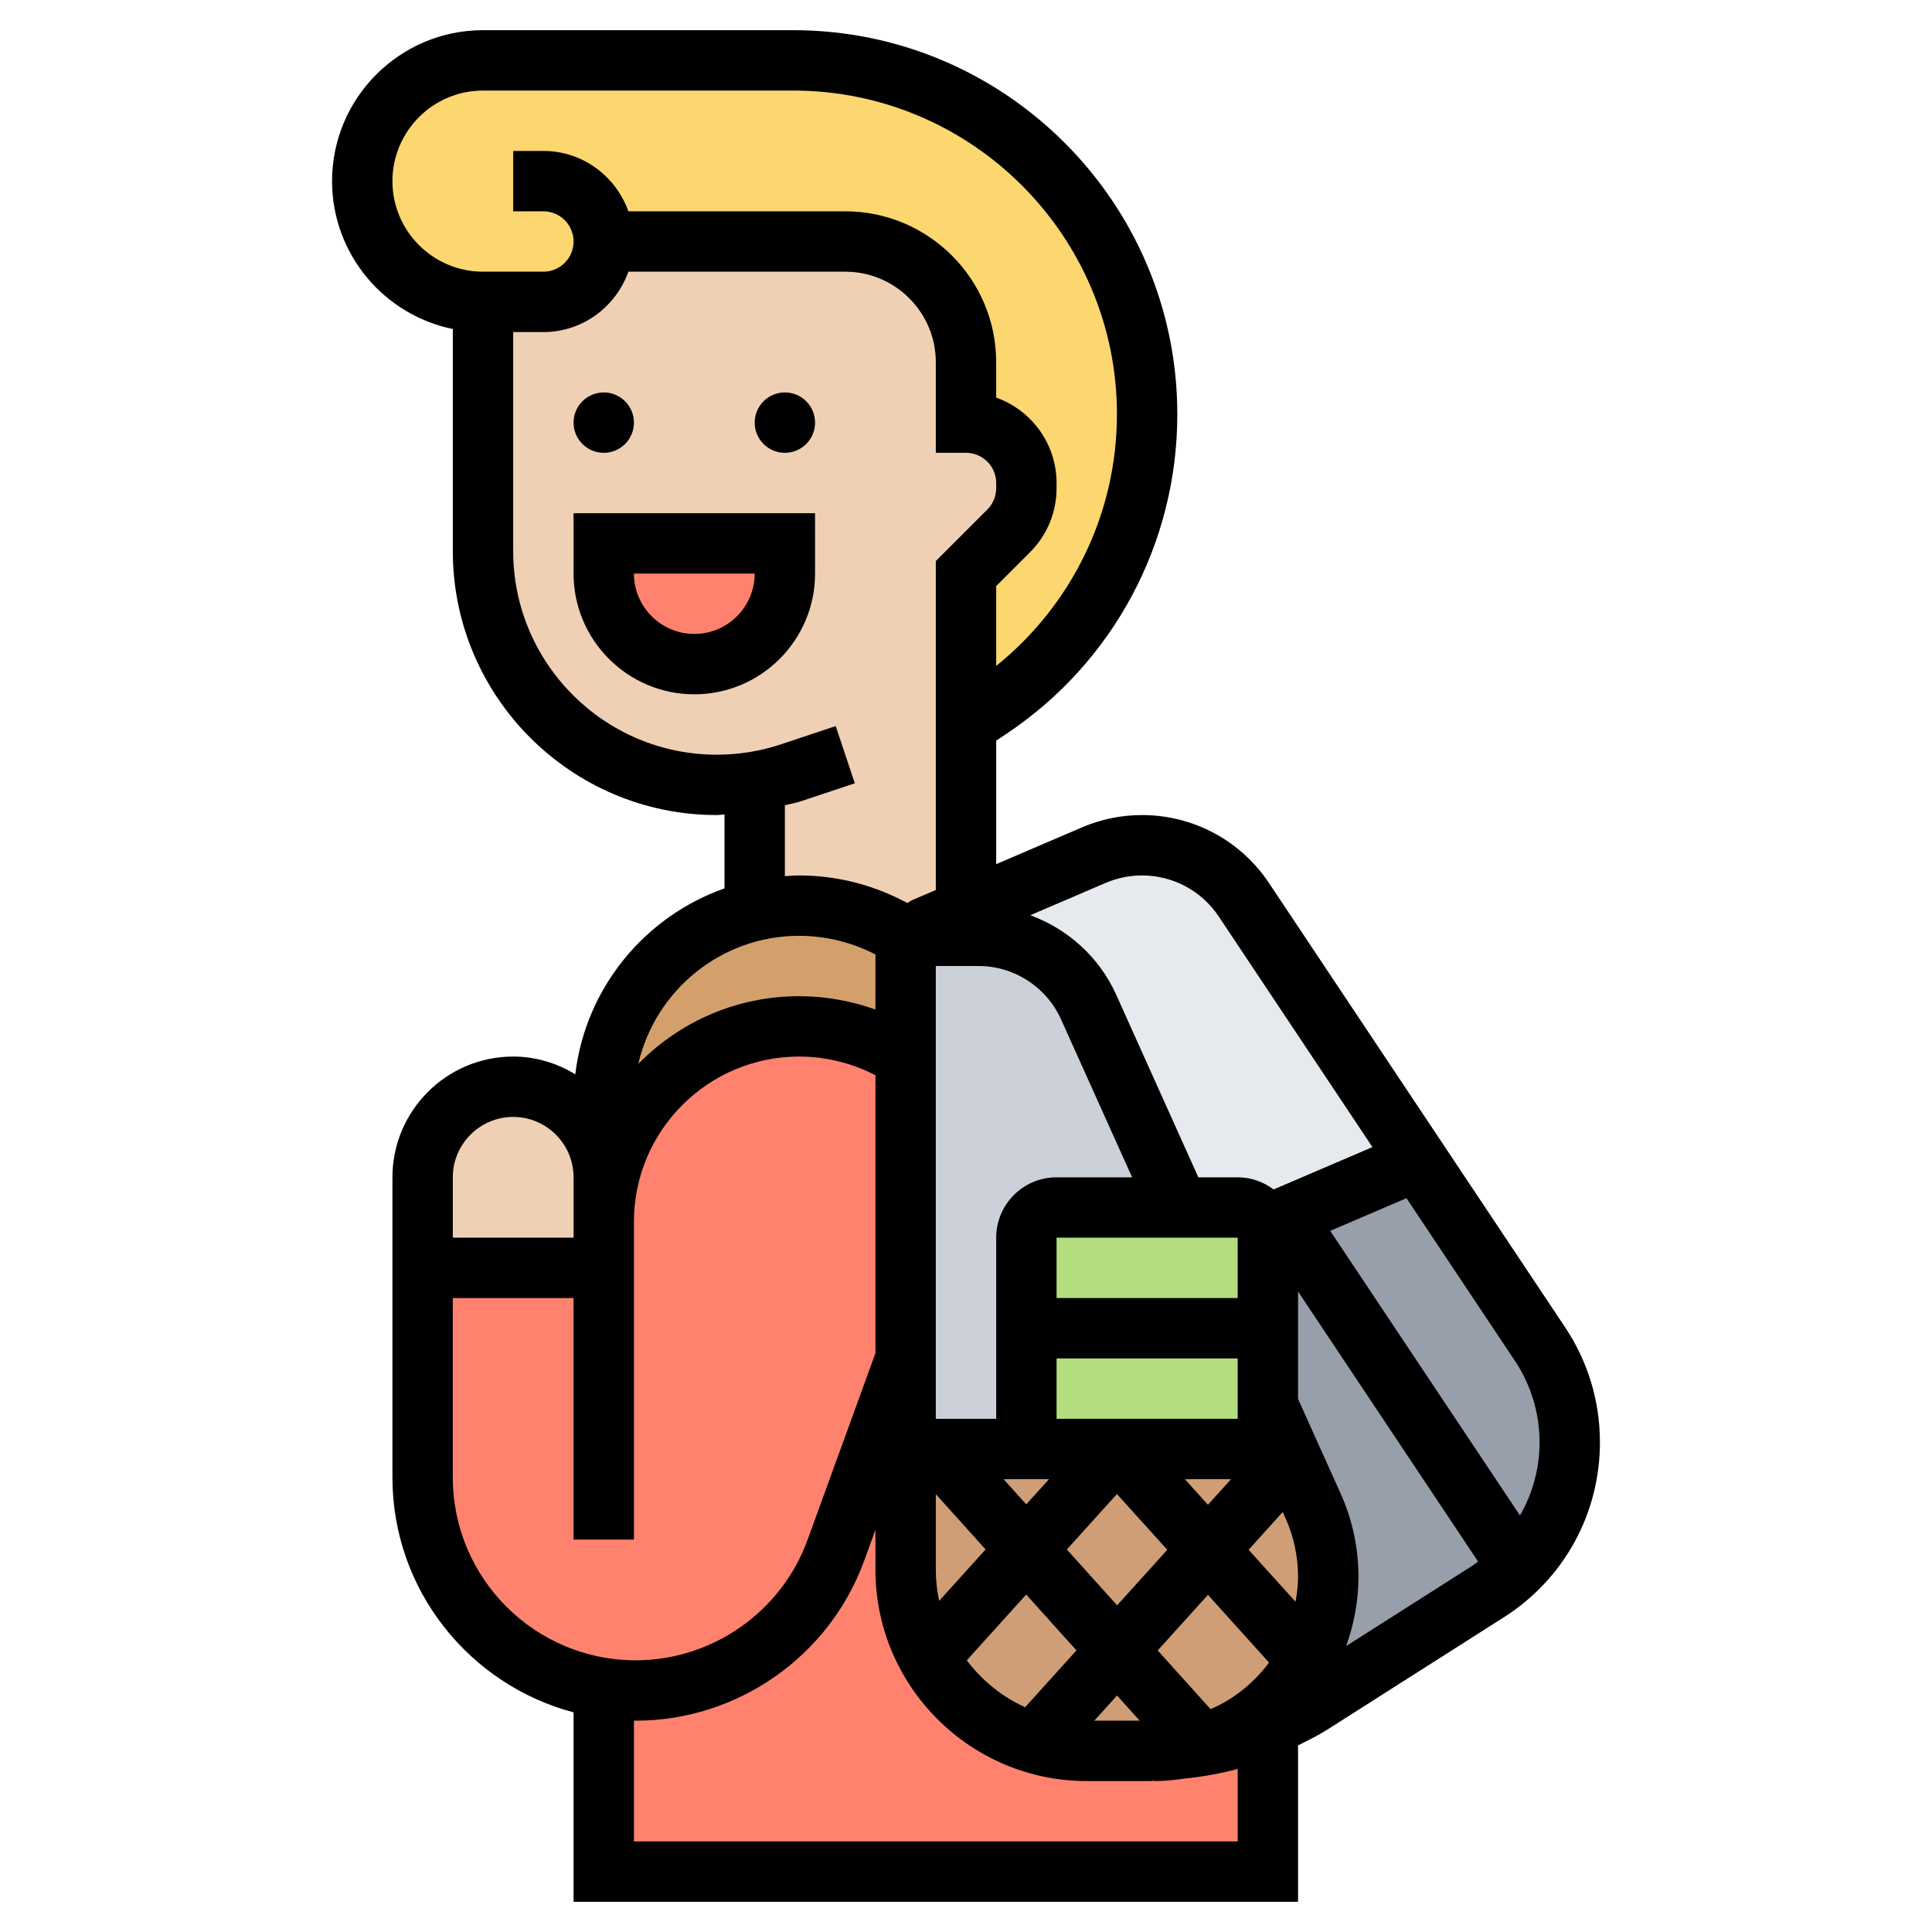
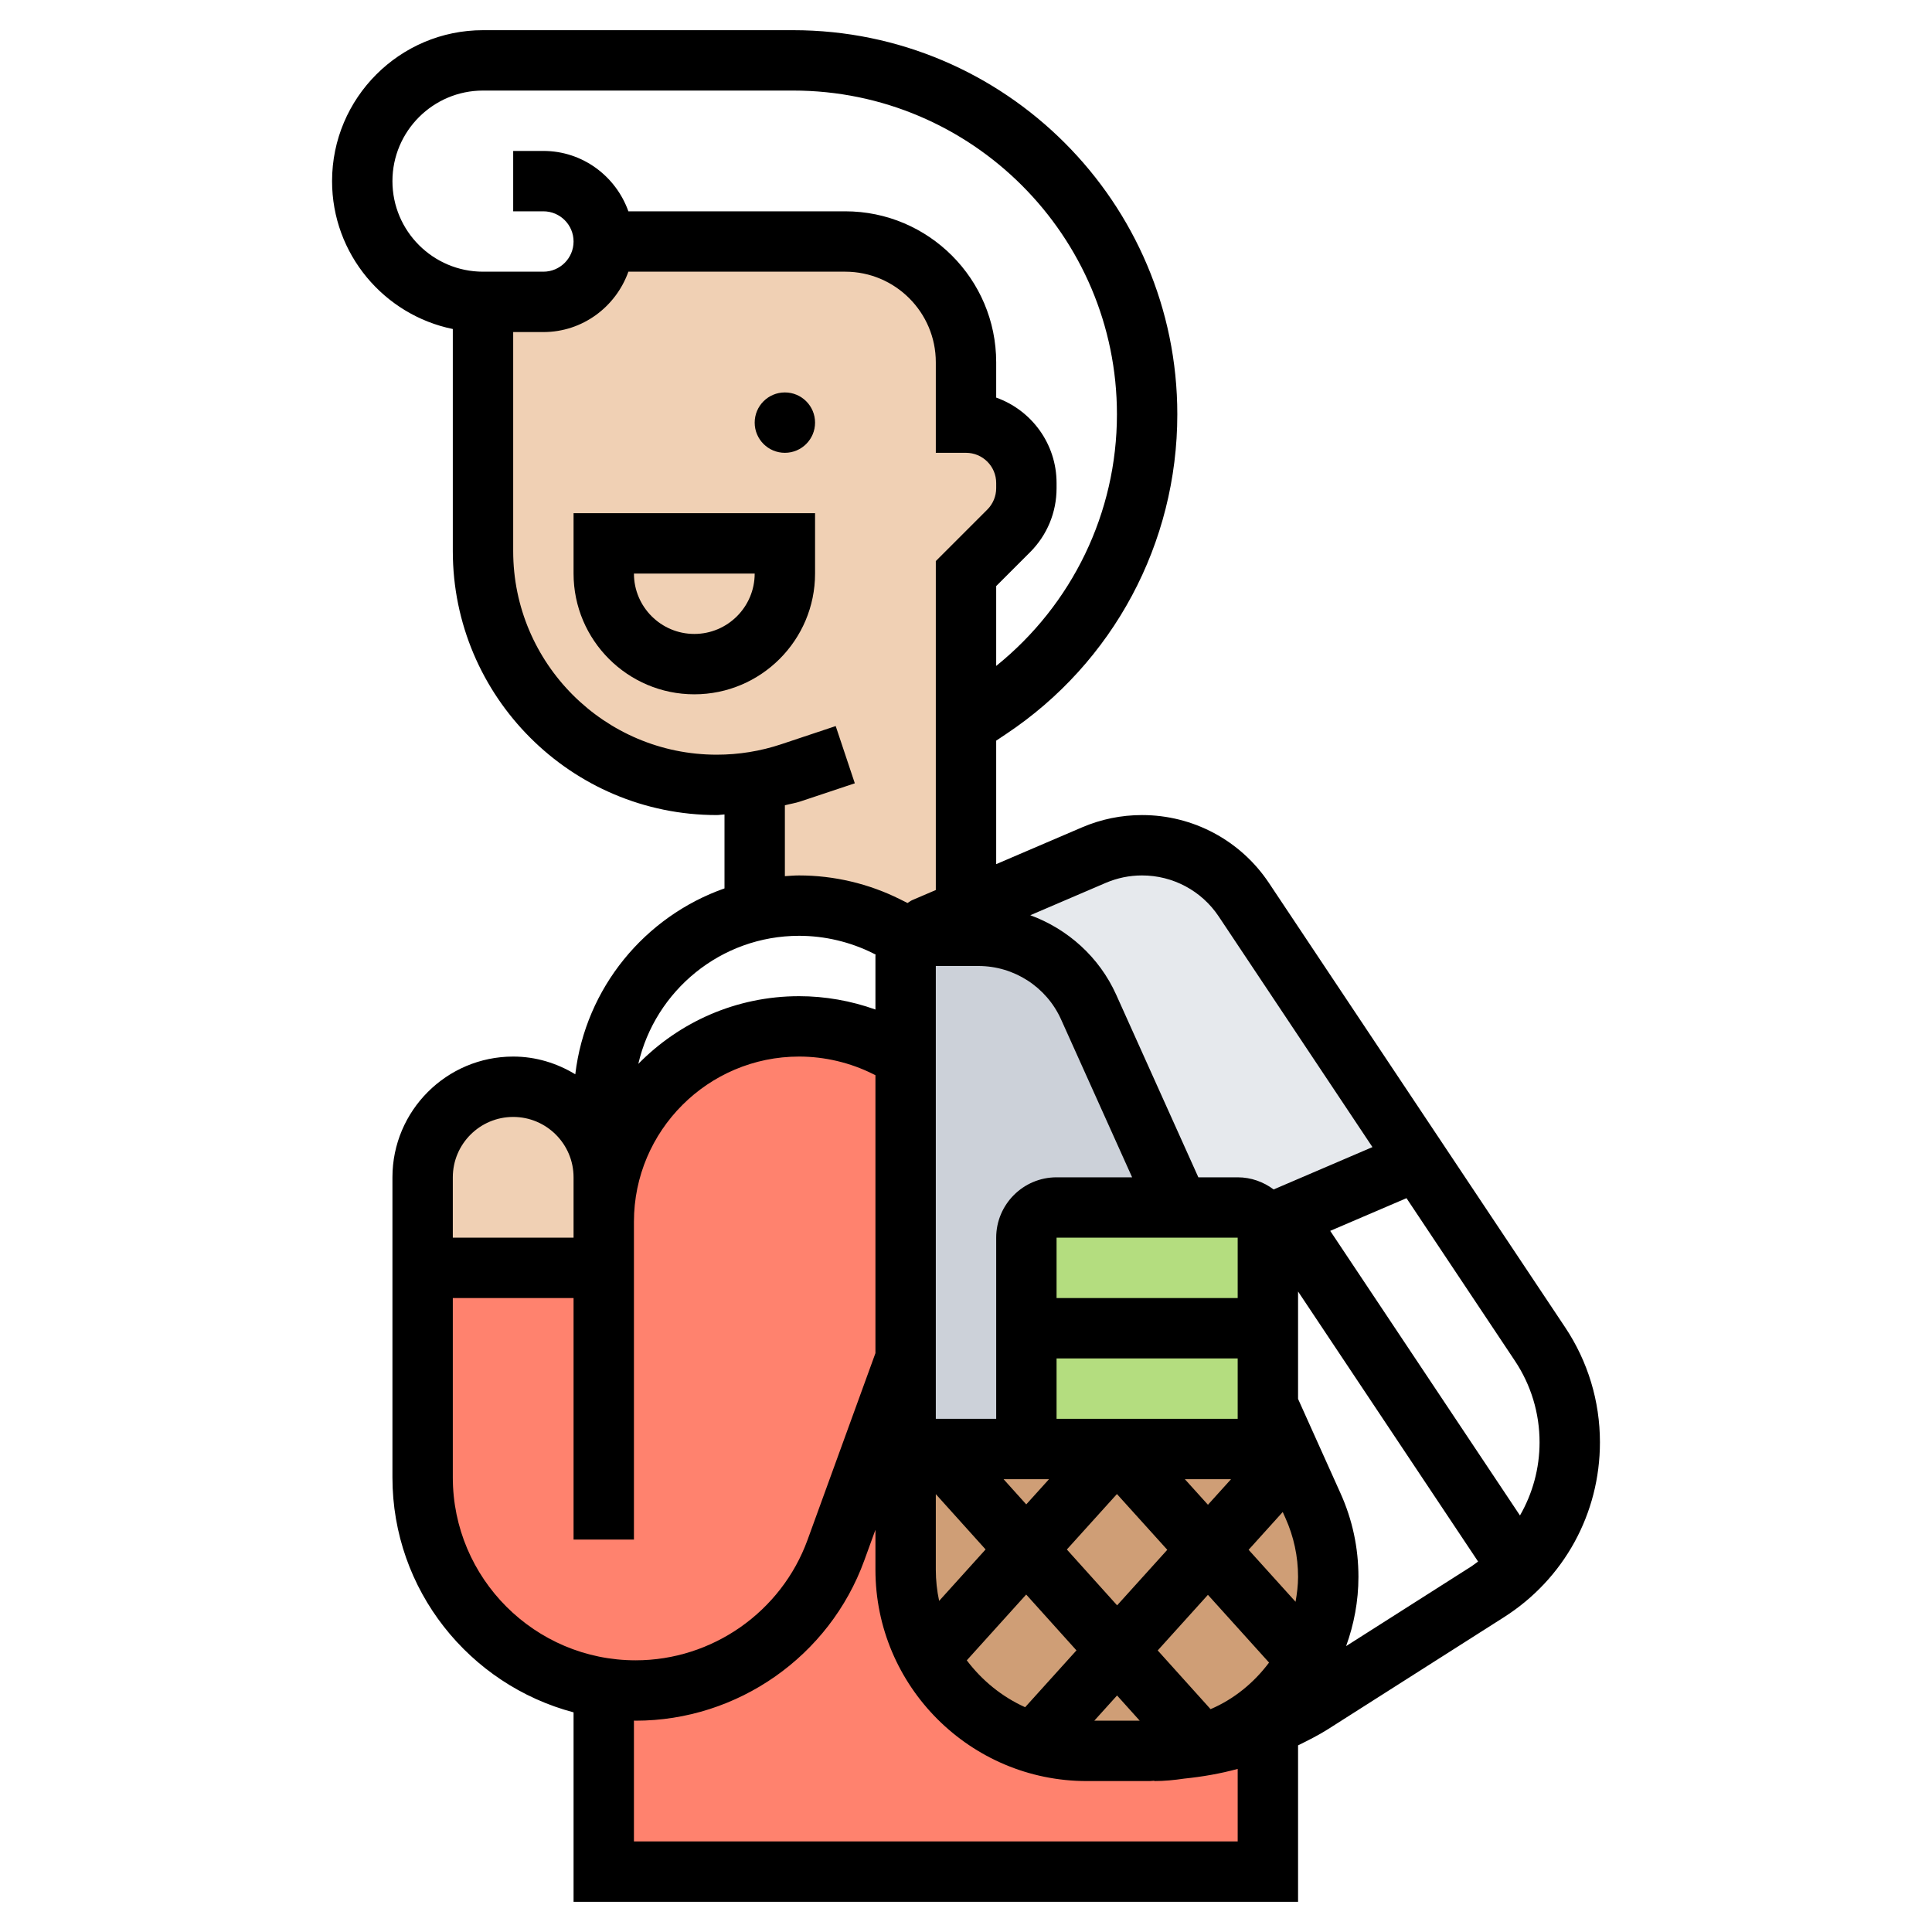
<svg xmlns="http://www.w3.org/2000/svg" id="_x33_0" height="512" viewBox="0 0 64 64" width="512">
  <g>
    <g>
      <g>
        <path d="m30 48v4c0 1.06.27 2.06.76 2.92.75 1.34 1.99 2.36 3.48 2.82.56.17 1.15.26 1.76.26h2.09c.24 0 .47-.01.71-.03.03 0 .05 0 .08-.01 1.08-.08 2.13-.34 3.12-.76v4.8h-22v-6.08-.01l1.06.09c2.96 0 5.62-1.86 6.63-4.65l2.31-6.35z" fill="#ff826e" />
      </g>
      <g>
        <path d="m27.69 51.35c-1.01 2.79-3.67 4.65-6.63 4.65l-1.06-.09c-1.53-.22-2.89-.94-3.93-1.98-1.28-1.27-2.07-3.04-2.07-4.99v-6.94h6v-1.53c0-1.79.72-3.4 1.9-4.57 1.17-1.18 2.78-1.9 4.57-1.9 1.01 0 2 .23 2.9.68l.63.32v10z" fill="#ff826e" />
      </g>
      <g>
-         <path d="m21.9 35.9c-1.18 1.17-1.9 2.78-1.9 4.57v-1.47-2.53c0-1.79.72-3.4 1.9-4.57.84-.85 1.9-1.46 3.1-1.73.47-.11.96-.17 1.47-.17 1.01 0 2 .23 2.9.68l.81.41c-.11.16-.18.36-.18.57v3.34l-.63-.32c-.9-.45-1.89-.68-2.9-.68-1.79 0-3.4.72-4.57 1.9z" fill="#d3a06c" />
-       </g>
+         </g>
      <g>
        <path d="m30.18 31.09c.02-.03.05-.06.07-.09h2.16c1.58 0 3.01.92 3.65 2.36l2.99 6.64h-4.05c-.55 0-1 .45-1 1v3 4h-3-1v-3-10-3.34c0-.21.07-.41.18-.57z" fill="#ccd1d9" />
      </g>
      <g>
        <path d="m42.57 40.33-.65.28c-.15-.36-.51-.61-.92-.61h-1.95l-2.99-6.64c-.64-1.44-2.07-2.36-3.65-2.36h-2.16c.1-.11.22-.2.36-.26l1.39-.6 4.24-1.81c.5-.22 1.04-.33 1.59-.33 1.36 0 2.62.68 3.37 1.8l5.76 8.64z" fill="#e6e9ed" />
      </g>
      <g>
-         <path d="m51.01 44.52-4.05-6.08-4.39 1.89-.65.28c.05.12.08.25.08.39v3 2.56l.65 1.44.13.28.71 1.59c.34.75.51 1.55.51 2.37 0 .99-.25 1.93-.69 2.74-.27.49-.61.94-1 1.33-.68.69-1.54 1.2-2.5 1.47-.3.09-.61.15-.93.18 1.08-.08 2.13-.34 3.12-.76.51-.21.99-.46 1.46-.76l5.82-3.71c.36-.23.7-.51 1-.82.39-.38.72-.83.99-1.31.47-.85.73-1.82.73-2.82 0-1.16-.34-2.29-.99-3.26z" fill="#969faa" />
-       </g>
+         </g>
      <g>
        <path d="m43.49 49.87-.71-1.59-.13-.28h-.65-12v4c0 1.06.27 2.06.76 2.92.75 1.34 1.99 2.36 3.48 2.82.56.17 1.15.26 1.76.26h2.09c.24 0 .47-.01.71-.03.03 0 .05 0 .08-.01.32-.03.63-.09.93-.18.96-.27 1.82-.78 2.5-1.47.39-.39.73-.84 1-1.33.44-.81.69-1.75.69-2.74 0-.82-.17-1.62-.51-2.37z" fill="#cf9e76" />
      </g>
      <g>
        <path d="m41.92 40.61c-.15-.36-.51-.61-.92-.61h-6c-.55 0-1 .45-1 1v7h8v-7c0-.14-.03-.27-.08-.39z" fill="#b4dd7f" />
      </g>
      <g>
-         <path d="m20 8c0 .55-.22 1.05-.59 1.41-.36.37-.86.59-1.41.59h-2c-2.21 0-4-1.79-4-4 0-1.1.45-2.1 1.17-2.83.73-.72 1.73-1.17 2.83-1.17h10.28c6.47 0 11.72 5.25 11.72 11.72 0 1.96-.49 3.86-1.39 5.54-.89 1.68-2.2 3.14-3.83 4.22l-.78.52v-5l1.41-1.41c.38-.38.59-.89.59-1.42v-.17c0-.55-.22-1.05-.59-1.41-.36-.37-.86-.59-1.41-.59v-2c0-2.21-1.79-4-4-4z" fill="#fcd770" />
-       </g>
+         </g>
      <g>
        <path d="m20 42h-6v-3c0-1.66 1.34-3 3-3 .83 0 1.58.34 2.12.88s.88 1.29.88 2.12v1.47z" fill="#f0d0b4" />
      </g>
      <g>
        <path d="m25 25.9c-.41.07-.83.1-1.26.1-4.27 0-7.74-3.47-7.74-7.74v-8.26h2c.55 0 1.05-.22 1.41-.59.37-.36.59-.86.59-1.41h8c2.21 0 4 1.79 4 4v2c.55 0 1.05.22 1.41.59.37.36.59.86.59 1.41v.17c0 .53-.21 1.04-.59 1.42l-1.41 1.41v5 6.14l-1.39.6c-.14.06-.26.15-.36.26-.02.03-.05.06-.07.09l-.81-.41c-.9-.45-1.89-.68-2.9-.68-.51 0-1 .06-1.47.17z" fill="#f0d0b4" />
      </g>
      <g>
-         <path d="m26 18v1c0 1.66-1.34 3-3 3-.83 0-1.58-.34-2.12-.88s-.88-1.29-.88-2.12v-1z" fill="#ff826e" />
-       </g>
+         </g>
    </g>
    <g>
      <path d="m51.846 43.967-9.811-14.718c-.939-1.408-2.511-2.249-4.203-2.249-.688 0-1.357.137-1.99.408l-2.842 1.218v-4.091l.334-.223c3.548-2.364 5.666-6.322 5.666-10.587 0-7.017-5.708-12.725-12.725-12.725h-10.275c-2.757 0-5 2.243-5 5 0 2.414 1.721 4.434 4 4.899v7.358c0 4.821 3.922 8.743 8.743 8.743.086 0 .171-.018.257-.021v2.45c-2.639.929-4.603 3.295-4.943 6.158-.603-.365-1.302-.587-2.057-.587-2.206 0-4 1.794-4 4v9.943c0 3.731 2.552 6.868 6 7.781v6.276h24v-5.182c.336-.168.674-.334.994-.538l5.824-3.706c1.993-1.268 3.182-3.435 3.182-5.797 0-1.362-.399-2.679-1.154-3.81zm-.846 3.81c0 .87-.232 1.7-.649 2.425l-6.286-9.428 2.527-1.083 3.59 5.386c.535.801.818 1.736.818 2.7zm-10.898 8.841-1.751-1.945 1.663-1.842 2.025 2.244c-.5.668-1.16 1.211-1.937 1.543zm-3.096-3.439-1.665-1.85 1.659-1.837 1.668 1.847zm-6.006-1.179v-2.505l1.649 1.832-1.539 1.705c-.071-.334-.11-.678-.11-1.032zm4-7h6v2h-6zm-1.755 4h1.505l-.754.835zm6.005 0h1.53l-.765.847zm1.75-6h-6v-2h6zm-6-4c-1.103 0-2 .897-2 2v6h-2v-15h1.414c1.178 0 2.252.694 2.735 1.769l2.354 5.231zm-1.006 13.821 1.665 1.85-1.7 1.883c-.77-.347-1.429-.887-1.933-1.553zm3.01 3.344.751.835h-1.505zm4.358-4.826 1.13-1.252.088.196c.278.617.42 1.275.42 1.954 0 .282-.036.555-.083.824zm-4.734-22.092c.384-.164.788-.247 1.204-.247 1.022 0 1.972.508 2.539 1.358l5.093 7.641-3.273 1.403c-.334-.249-.744-.402-1.191-.402h-1.303l-2.723-6.052c-.561-1.246-1.604-2.174-2.844-2.63zm-23.628-23.247c0-1.654 1.346-3 3-3h10.275c5.913 0 10.725 4.812 10.725 10.725 0 3.267-1.486 6.309-4 8.335v-2.645l1.121-1.121c.567-.567.879-1.321.879-2.122v-.172c0-1.304-.836-2.416-2-2.829v-1.171c0-2.757-2.243-5-5-5h-7.184c-.414-1.161-1.514-2-2.816-2h-1v2h1c.552 0 1 .448 1 1s-.448 1-1 1h-2c-1.654 0-3-1.346-3-3zm13 20.676c.169-.045.342-.07.509-.125l1.808-.603-.633-1.896-1.808.603c-.688.229-1.405.345-2.133.345-3.718 0-6.743-3.025-6.743-6.743v-7.257h1c1.302 0 2.402-.839 2.816-2h7.184c1.654 0 3 1.346 3 3v3h1c.552 0 1 .448 1 1v.172c0 .263-.106.521-.293.707l-1.707 1.707v10.897l-.786.337c-.056.024-.099.065-.151.093l-.249-.124c-1.033-.517-2.189-.789-3.342-.789-.159 0-.315.014-.472.024zm.472 4.324c.845 0 1.691.2 2.448.578l.086.043c0 .013-.006.025-.006.038v1.783c-.81-.29-1.67-.442-2.528-.442-2.085 0-3.971.86-5.327 2.242.56-2.426 2.733-4.242 5.327-4.242zm-9.472 6c1.103 0 2 .897 2 2v2h-4v-2c0-1.103.897-2 2-2zm-2 11.943v-5.943h4v8h2v-10.528c0-3.018 2.455-5.472 5.472-5.472.845 0 1.691.2 2.448.578l.08.04v9.207l-2.25 6.188c-.868 2.384-3.156 3.987-5.693 3.987-3.34 0-6.057-2.717-6.057-6.057zm26 12.057h-20v-4.003c.019 0 .038.003.057.003 3.375 0 6.419-2.132 7.572-5.304l.371-1.02v1.324c0 3.859 3.141 7 7 7h2.088c.05 0 .099-.01.149-.011v.011c.337 0 .666-.033.99-.081.601-.062 1.194-.163 1.773-.322zm3.592-6.471c.259-.717.408-1.486.408-2.292 0-.965-.2-1.898-.596-2.775l-1.404-3.121v-3.559l5.963 8.945c-.074.053-.142.111-.219.16z" />
-       <circle cx="20" cy="14" r="1" />
      <circle cx="26" cy="14" r="1" />
      <path d="m19 19c0 2.206 1.794 4 4 4s4-1.794 4-4v-2h-8zm6 0c0 1.103-.897 2-2 2s-2-.897-2-2z" />
    </g>
  </g>
</svg>